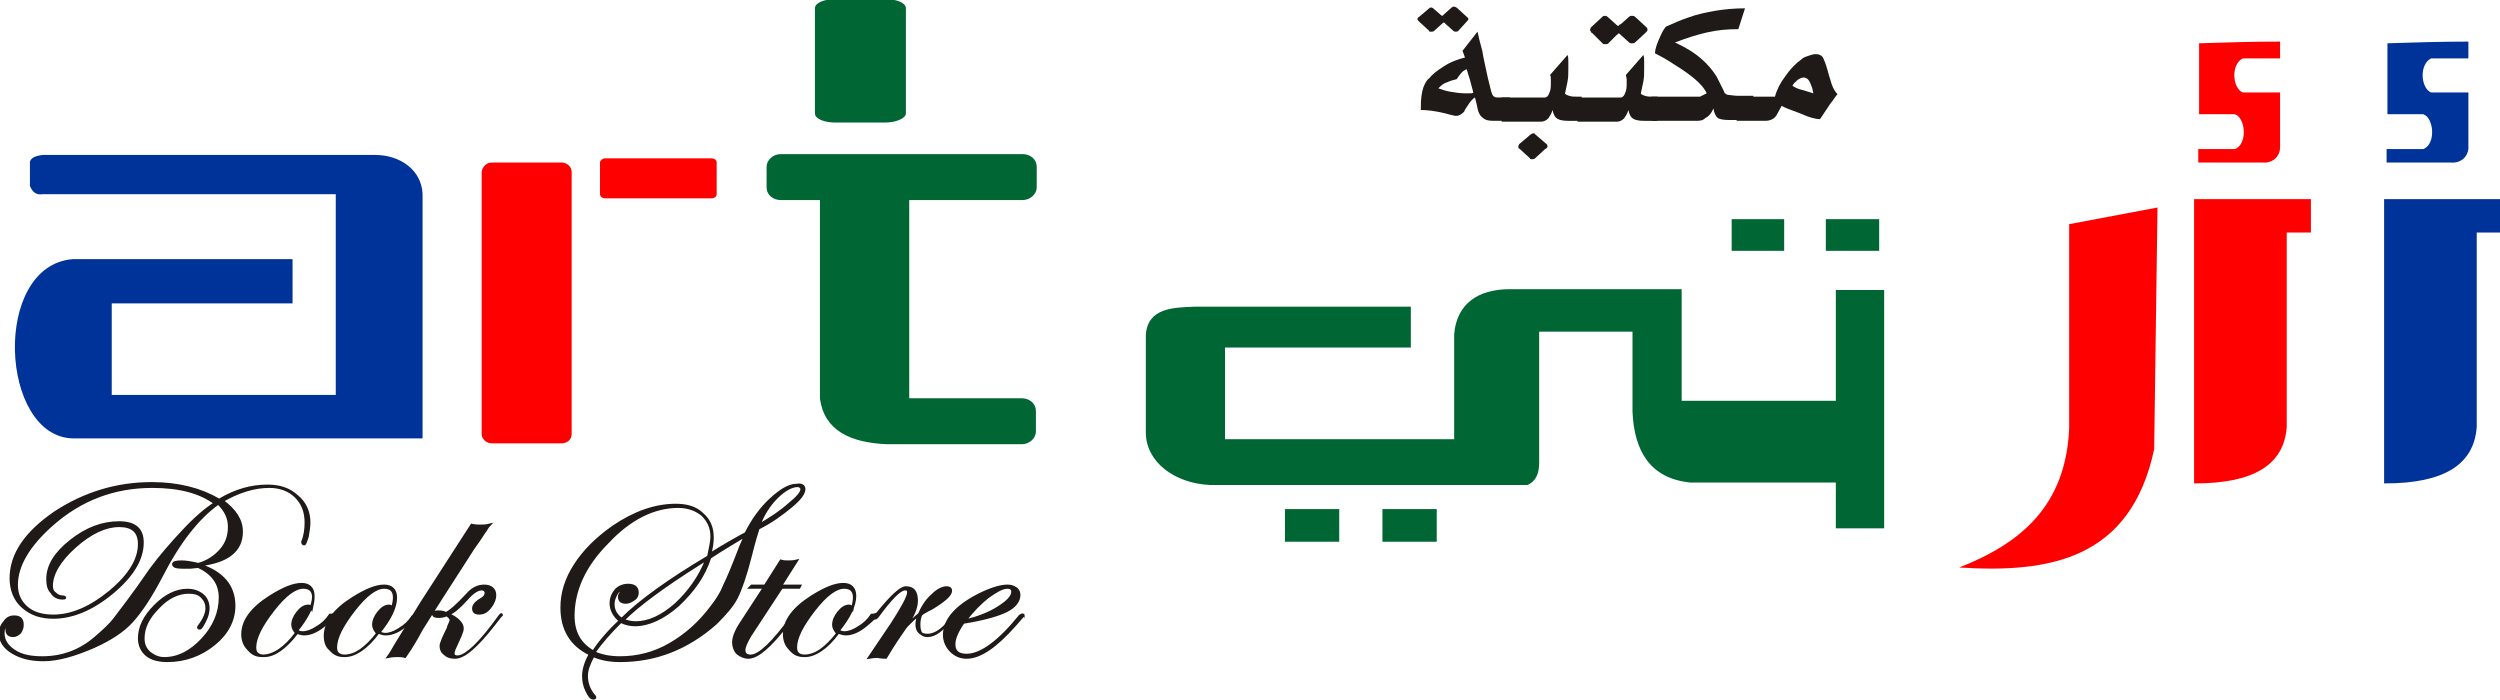
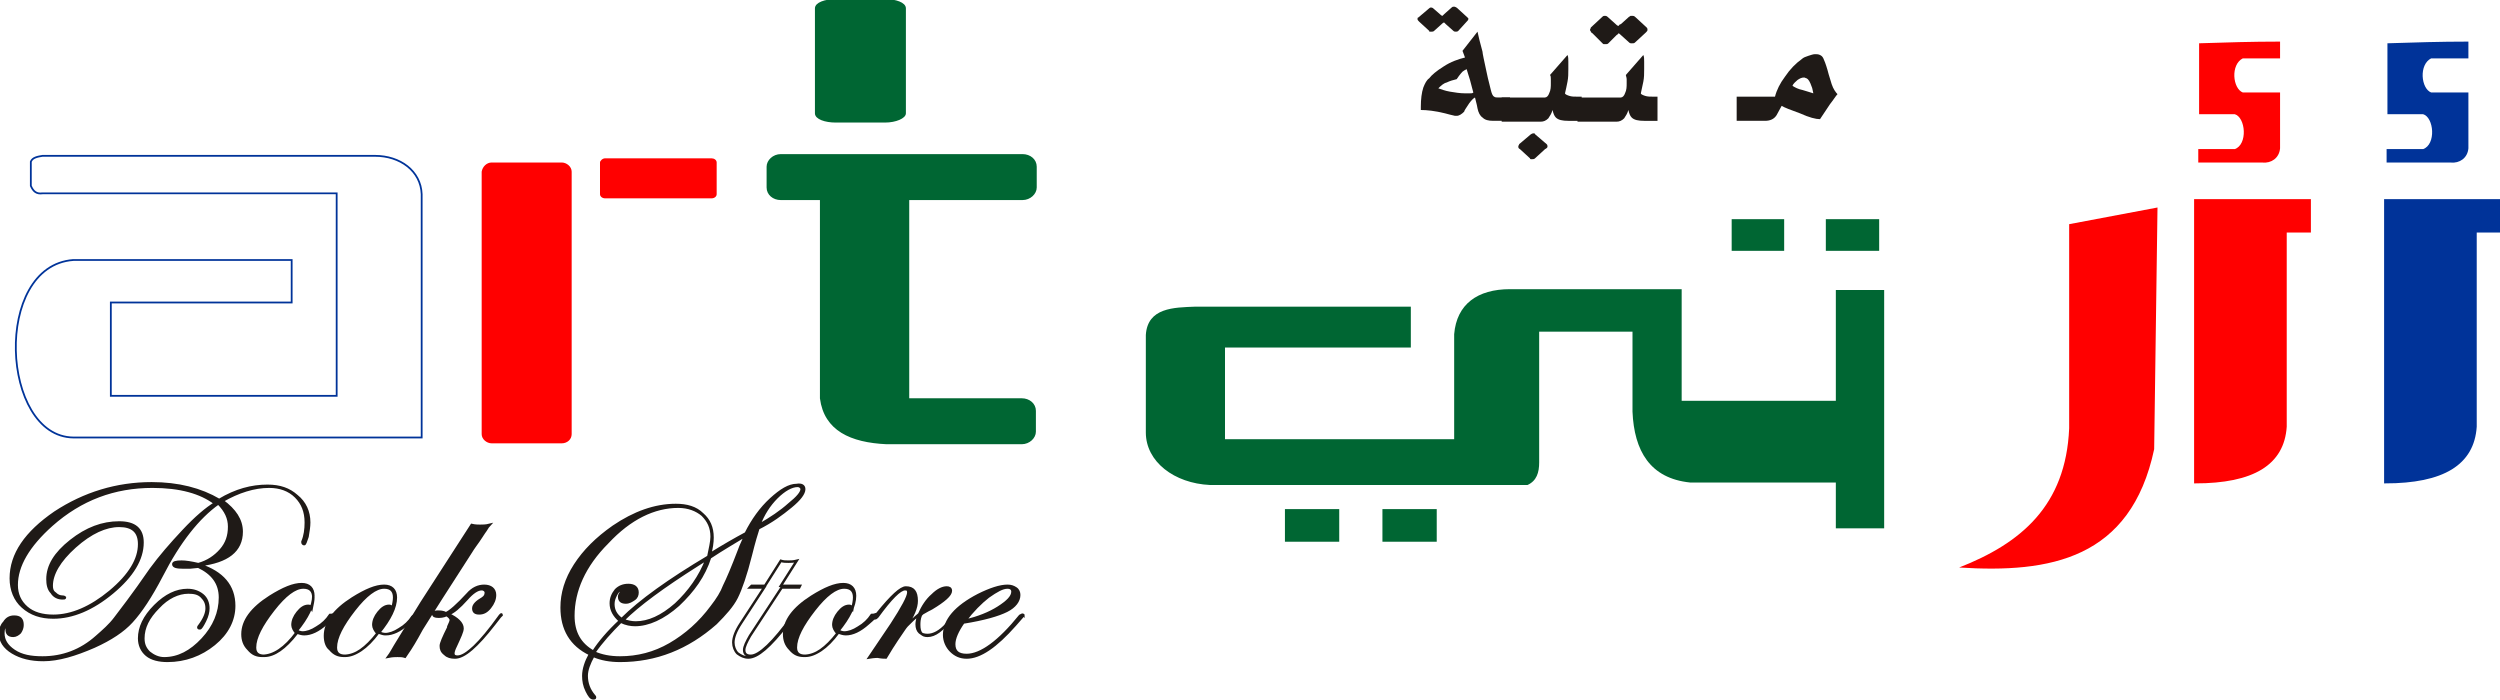
<svg xmlns="http://www.w3.org/2000/svg" version="1.1" id="Layer_1" x="0px" y="0px" viewBox="0 0 300 84" style="enable-background:new 0 0 300 84;" xml:space="preserve">
  <style type="text/css">
	.st0{fill-rule:evenodd;clip-rule:evenodd;fill:#003399;}
	.st1{fill:none;stroke:#003399;stroke-width:0.216;stroke-miterlimit:10;}
	.st2{fill-rule:evenodd;clip-rule:evenodd;fill:#FF0000;}
	.st3{fill-rule:evenodd;clip-rule:evenodd;fill:#006633;}
	.st4{fill:none;stroke:#006633;stroke-width:0.216;stroke-miterlimit:10;}
	.st5{fill-rule:evenodd;clip-rule:evenodd;fill:#1F1A17;}
	.st6{fill:none;stroke:#1F1A17;stroke-width:0.3;stroke-miterlimit:10;}
	.st7{fill:none;stroke:#FF0000;stroke-width:0.216;stroke-miterlimit:10;}
</style>
  <g>
-     <path class="st0" d="M5.1,23.2c12.1,0,23.2,0,35.3,0c0,8.1,0,16.2,0,24.3c-9,0-18.1,0-27.1,0c0-3.7,0-7.5,0-11.2   c7.2,0,14.5,0,21.7,0c0-1.7,0-3.4,0-5.1c-8.7,0-17.4,0-26.2,0c-9.7,0.7-8.7,21.2,0,21.3h41.8c0-9.7,0-19.4,0-29.2   c-0.1-2.8-2.6-4.6-5.6-4.6c-13.7,0-26.3,0-39.9,0c-0.6,0.1-1.2,0.2-1.4,0.7c0,1,0,1.9,0,2.9C4,23,4.4,23.3,5.1,23.2z" />
    <path class="st1" d="M5.1,23.2c12.1,0,23.2,0,35.3,0c0,8.1,0,16.2,0,24.3c-9,0-18.1,0-27.1,0c0-3.7,0-7.5,0-11.2   c7.2,0,14.5,0,21.7,0c0-1.7,0-3.4,0-5.1c-8.7,0-17.4,0-26.2,0c-9.7,0.7-8.7,21.2,0,21.3h41.8c0-9.7,0-19.4,0-29.2   c-0.1-2.8-2.6-4.6-5.6-4.6c-13.7,0-26.3,0-39.9,0c-0.6,0.1-1.2,0.2-1.4,0.7c0,1,0,1.9,0,2.9C4,23,4.4,23.3,5.1,23.2z" />
    <path class="st2" d="M59,19.5h8.4c0.6,0,1.2,0.5,1.2,1.1v31.5c0,0.6-0.5,1.1-1.2,1.1H59c-0.6,0-1.2-0.5-1.2-1.1V20.6   C57.9,20,58.4,19.5,59,19.5" />
    <path class="st2" d="M72.6,19h12.8c0.3,0,0.6,0.2,0.6,0.5v3.8c0,0.3-0.3,0.5-0.6,0.5H72.6c-0.3,0-0.6-0.2-0.6-0.5v-3.8   C72,19.3,72.3,19,72.6,19" />
    <path class="st3" d="M100.3,0h5.9c1.3,0,2.4,0.4,2.4,1v12.6c0,0.5-1.1,1-2.4,1h-5.9c-1.3,0-2.4-0.4-2.4-1V1C97.9,0.4,99,0,100.3,0z   " />
    <path class="st4" d="M100.3,0h5.9c1.3,0,2.4,0.4,2.4,1v12.6c0,0.5-1.1,1-2.4,1h-5.9c-1.3,0-2.4-0.4-2.4-1V1C97.9,0.4,99,0,100.3,0z   " />
    <path class="st3" d="M106.4,53.2h16.2c0.9,0,1.6-0.7,1.6-1.4v-2.5c0-0.8-0.7-1.4-1.6-1.4H109V24.1c0-0.1,0-0.1,0-0.2h13.7   c0.9,0,1.6-0.7,1.6-1.4V20c0-0.8-0.7-1.4-1.6-1.4h-29c-0.9,0-1.6,0.7-1.6,1.4v2.5c0,0.8,0.7,1.4,1.6,1.4h4.8c0,0.1,0,0.1,0,0.2   c0,7.9,0,15.8,0,23.7C99,51.6,102.1,53,106.4,53.2z" />
    <path class="st4" d="M106.4,53.2h16.2c0.9,0,1.6-0.7,1.6-1.4v-2.5c0-0.8-0.7-1.4-1.6-1.4H109V24.1c0-0.1,0-0.1,0-0.2h13.7   c0.9,0,1.6-0.7,1.6-1.4V20c0-0.8-0.7-1.4-1.6-1.4h-29c-0.9,0-1.6,0.7-1.6,1.4v2.5c0,0.8,0.7,1.4,1.6,1.4h4.8c0,0.1,0,0.1,0,0.2   c0,7.9,0,15.8,0,23.7C99,51.6,102.1,53,106.4,53.2z" />
    <path class="st5" d="M37.1,62.7c0,0.5-0.1,1.1-0.2,1.7c-0.2,0.6-0.3,0.9-0.4,0.9c-0.1,0-0.2-0.1-0.2-0.2c0,0,0-0.1,0-0.1   c0.3-0.7,0.4-1.5,0.4-2.3c0-1.3-0.4-2.3-1.2-3.1c-0.8-0.8-1.9-1.2-3.2-1.2c-1.8,0-3.7,0.6-5.6,1.7c1.5,1.1,2.3,2.3,2.3,3.7   c0,2.3-1.7,3.6-5,4c2.7,0.9,4.1,2.5,4.1,4.9c0,1.7-0.8,3.3-2.4,4.6c-1.6,1.3-3.5,2-5.6,2c-1,0-1.9-0.2-2.5-0.7   c-0.6-0.5-0.9-1.2-0.9-2c0-1.3,0.6-2.6,1.9-3.9c1.3-1.3,2.6-1.9,3.9-1.9c0.7,0,1.3,0.2,1.8,0.6c0.5,0.4,0.7,1,0.7,1.6   c0,0.4-0.1,0.9-0.4,1.5c-0.3,0.6-0.5,0.9-0.6,0.9c-0.1,0-0.2,0-0.2-0.1c0,0,0-0.1,0.1-0.2c0.6-0.8,0.9-1.5,0.9-2.1   c0-0.6-0.2-1-0.6-1.4c-0.4-0.4-0.9-0.5-1.6-0.5c-1.2,0-2.5,0.6-3.6,1.8c-1.2,1.2-1.8,2.4-1.8,3.7c0,0.7,0.2,1.2,0.7,1.7   c0.5,0.4,1.1,0.7,1.8,0.7c1.7,0,3.2-0.8,4.6-2.3c1.4-1.5,2.1-3.2,2.1-5c0-1.7-0.9-2.9-2.6-3.7l-1,0.1c-0.3,0-0.5,0-0.8,0   c-0.8,0-1.2-0.1-1.2-0.4c0-0.2,0.3-0.3,1-0.3c0.5,0,1.1,0.1,2,0.3c1.1-0.3,2-0.9,2.7-1.7c0.7-0.8,1-1.7,1-2.8c0-1-0.4-1.9-1.3-2.8   c-2.4,1.7-4.7,4.6-6.8,8.7c-1.3,2.5-2.5,4.3-3.6,5.5c-1,1.1-2.5,2.1-4.5,3c-2.3,1-4.3,1.6-6.1,1.6c-1.5,0-2.7-0.3-3.7-0.9   c-1-0.6-1.5-1.4-1.5-2.3c0-0.5,0.2-1,0.5-1.3C0.8,74.2,1.2,74,1.7,74c0.7,0,1,0.3,1,1c0,0.3-0.1,0.6-0.3,0.9   c-0.2,0.2-0.5,0.4-0.8,0.4c-0.6,0-0.8-0.3-0.8-0.8c0-0.2,0-0.3-0.1-0.3c-0.2,0-0.3,0.3-0.3,0.8c0,0.8,0.4,1.5,1.3,2.1   c0.9,0.6,2,0.8,3.4,0.8c2.4,0,4.6-0.8,6.5-2.5c0.8-0.7,1.6-1.4,2.2-2.2c0.6-0.8,2.1-2.7,4.3-5.9c1.1-1.5,2.4-3,3.9-4.6   c1.5-1.6,2.8-2.7,3.8-3.3c-1.7-1.3-4.2-2-7.5-2c-4.6,0-8.6,1.5-12.1,4.6c-2.8,2.5-4.2,4.9-4.2,7.2c0,1.1,0.4,2,1.2,2.7   c0.8,0.7,1.9,1,3.2,1c2.2,0,4.5-1,6.8-2.9c2.4-2,3.5-3.9,3.5-5.7c0-1.5-0.8-2.2-2.4-2.2c-1.6,0-3.4,0.8-5.3,2.5   c-1.9,1.7-2.8,3.3-2.8,4.7c0,0.4,0.1,0.7,0.4,0.9c0.3,0.3,0.6,0.4,0.9,0.4c0.2,0,0.3,0.1,0.3,0.1c0,0.1-0.1,0.1-0.3,0.1   c-0.5,0-1-0.2-1.3-0.7c-0.4-0.4-0.5-1-0.5-1.6c0-1.6,0.9-3.1,2.8-4.6c1.9-1.5,3.8-2.2,5.8-2.2c1.9,0,2.8,0.8,2.8,2.4   c0,2-1.2,4-3.6,6c-2.4,2-4.8,3-7.1,3c-1.5,0-2.7-0.4-3.7-1.3c-0.9-0.8-1.4-2-1.4-3.4c0-2.9,1.8-5.5,5.3-7.9   C10.1,59.2,14,58,18.2,58c3.2,0,5.9,0.7,8.1,2c2-1.2,3.9-1.7,5.8-1.7c1.5,0,2.6,0.4,3.5,1.2C36.6,60.3,37.1,61.4,37.1,62.7" />
    <path class="st5" d="M37.6,71.7c0-0.8-0.4-1.2-1.2-1.2c-1,0-2.2,0.9-3.6,2.7c-1.4,1.8-2.2,3.3-2.2,4.5c0,0.7,0.4,1,1.1,1   c1.2,0,2.5-0.9,3.9-2.7c-0.3-0.3-0.5-0.7-0.5-1c0-0.5,0.2-1,0.6-1.5c0.4-0.5,0.8-0.8,1.3-0.8c0.2,0,0.3,0.1,0.4,0.3   C37.5,72.5,37.6,72.1,37.6,71.7 M40.2,73.7c0,0.2-0.3,0.5-1,1.1c-1,0.9-1.9,1.3-2.7,1.3c-0.3,0-0.6-0.1-0.9-0.2   c-1.4,1.9-2.8,2.8-4.1,2.8c-0.7,0-1.2-0.2-1.7-0.8c-0.5-0.5-0.7-1.1-0.7-1.8c0-1.6,1.1-3.1,3.3-4.5c1.6-1,2.8-1.5,3.8-1.5   c0.9,0,1.4,0.5,1.4,1.4c0,1.2-0.7,2.6-2,4.2c0.2,0.1,0.5,0.2,0.7,0.2c0.5,0,1.1-0.2,1.7-0.6c0.7-0.4,1.2-0.9,1.6-1.5   C40,73.8,40.1,73.7,40.2,73.7C40.2,73.7,40.2,73.7,40.2,73.7z" />
    <path class="st5" d="M47.3,71.7c0-0.8-0.4-1.2-1.2-1.2c-1,0-2.2,0.9-3.6,2.7c-1.4,1.8-2.2,3.3-2.2,4.5c0,0.7,0.4,1,1.1,1   c1.2,0,2.5-0.9,3.9-2.7c-0.3-0.3-0.5-0.7-0.5-1c0-0.5,0.2-1,0.6-1.5c0.4-0.5,0.8-0.8,1.3-0.8c0.2,0,0.3,0.1,0.4,0.3   C47.2,72.5,47.3,72.1,47.3,71.7 M50,73.7c0,0.2-0.3,0.5-1,1.1c-1,0.9-1.9,1.3-2.7,1.3c-0.3,0-0.6-0.1-0.9-0.2   c-1.4,1.9-2.8,2.8-4.1,2.8c-0.7,0-1.2-0.2-1.7-0.8C39.2,77.6,39,77,39,76.3c0-1.6,1.1-3.1,3.3-4.5c1.6-1,2.8-1.5,3.8-1.5   c0.9,0,1.4,0.5,1.4,1.4c0,1.2-0.7,2.6-2,4.2c0.2,0.1,0.5,0.2,0.7,0.2c0.5,0,1.1-0.2,1.7-0.6c0.7-0.4,1.2-0.9,1.6-1.5   C49.8,73.8,49.9,73.7,50,73.7C50,73.7,50,73.7,50,73.7z" />
    <path class="st5" d="M60.2,73.8c0,0-0.1,0.1-0.2,0.2l-0.7,0.9c-2.1,2.7-3.6,4-4.7,4c-0.5,0-0.9-0.1-1.2-0.4c-0.4-0.3-0.5-0.6-0.5-1   c0-0.3,0.3-1,0.9-2.2l0-0.1c0.2-0.4,0.3-0.7,0.3-0.8c0-0.2-0.2-0.4-0.5-0.6c-0.4,0.2-0.8,0.2-1,0.2c-0.4,0-0.6-0.1-0.6-0.3   c0-0.2,0.2-0.3,0.5-0.3c0.3,0,0.7,0,1,0.2c0.5-0.2,1.4-1,2.6-2.3c0.6-0.7,1.3-1,2-1c0.8,0,1.3,0.4,1.3,1.1c0,0.5-0.2,1-0.6,1.5   c-0.4,0.5-0.8,0.7-1.3,0.7c-0.5,0-0.7-0.2-0.7-0.6c0-0.4,0.4-0.8,1.1-1.2c0.3-0.2,0.4-0.4,0.4-0.7c0-0.2-0.2-0.4-0.5-0.4   c-0.5,0-1.1,0.4-1.8,1.2c-0.9,1-1.6,1.6-2.2,1.8c1.1,0.5,1.7,1.1,1.7,1.7c0,0.4-0.3,1-0.8,2.1c-0.2,0.4-0.3,0.7-0.3,0.9   c0,0.3,0.2,0.4,0.5,0.4c1,0,2.7-1.6,5-4.8c0.1-0.1,0.1-0.2,0.2-0.2C60.1,73.7,60.2,73.7,60.2,73.8 M58.7,63   c-0.1,0.1-0.2,0.3-0.4,0.6C58,64,57.6,64.7,57,65.5c-0.3,0.4-0.7,1.1-1.3,2L53,71.7c-0.9,1.4-1.7,2.7-2.4,3.8   c-0.7,1.3-1.3,2.3-1.8,3l-0.2,0.3c-0.3-0.1-0.6-0.1-0.9-0.1c-0.2,0-0.6,0-1.1,0.1c0.3-0.4,0.5-0.8,0.8-1.3l1.9-3.1   c0.3-0.5,0.7-1.1,1.3-2.1l6-9.3c0.4,0.1,0.8,0.1,1,0.1C57.9,63.1,58.3,63.1,58.7,63z" />
    <path class="st5" d="M85.4,64.4c0-1.1-0.4-1.9-1.1-2.6c-0.7-0.6-1.7-1-2.9-1c-2.9,0-5.8,1.4-8.5,4.3c-2.8,2.8-4.1,5.8-4.1,8.8   c0,2,0.8,3.4,2.4,4.3c0.7-1.1,1.8-2.4,3.2-3.7c-0.7-0.6-1.1-1.3-1.1-2.1c0-0.6,0.2-1.1,0.6-1.6c0.4-0.4,0.9-0.6,1.5-0.6   c0.7,0,1.1,0.3,1.1,0.9c0,0.3-0.1,0.6-0.4,0.8c-0.3,0.2-0.6,0.4-1,0.4c-0.5,0-0.8-0.2-0.8-0.7c0-0.2,0.1-0.3,0.2-0.5   c0-0.1,0.1-0.2,0.1-0.2c0-0.1,0-0.1-0.1-0.1c-0.2,0-0.4,0.2-0.6,0.6c-0.2,0.4-0.3,0.7-0.3,1.1c0,0.7,0.3,1.3,1,1.8   c2.2-2.2,5.7-4.7,10.4-7.5C85.2,65.8,85.4,65,85.4,64.4 M89.4,64.3c-1.3,0.8-2.7,1.6-4.2,2.6c-0.7,2.2-2,4-3.8,5.7   c-1.8,1.6-3.6,2.4-5.2,2.4c-0.5,0-1.1-0.1-1.7-0.4c-1.2,1.2-2.3,2.4-3.2,3.7c0.9,0.4,1.9,0.6,3.1,0.6c2.1,0,4.1-0.5,6-1.6   c1.9-1.1,3.6-2.6,5-4.5c0.7-0.9,1.2-1.7,1.5-2.5c0.4-0.8,1-2.2,1.8-4.3C88.9,65.4,89.2,64.9,89.4,64.3z M84.8,67.1l-1.1,0.7   c-4.1,2.6-7.1,4.8-8.9,6.6c0.5,0.2,1,0.3,1.5,0.3c1.5,0,3.1-0.7,4.8-2.2C82.7,71,84,69.2,84.8,67.1z M96.2,58.7   c0-0.2-0.2-0.4-0.5-0.4c-0.7,0-1.6,0.5-2.5,1.4c-0.9,0.9-1.6,2-2.1,3.3c1.4-0.8,2.6-1.6,3.6-2.5C95.7,59.7,96.2,59.1,96.2,58.7z    M96.5,58.7c0,0.5-0.5,1.2-1.6,2.1c-1.1,0.9-2.3,1.8-3.9,2.6c-0.2,0.6-0.5,1.6-0.9,3.2c-0.6,2.4-1.2,4.1-1.7,5.1   c-0.5,1-1.4,2-2.5,3.1c-3.4,3-7.2,4.5-11.5,4.5c-1.2,0-2.3-0.2-3.2-0.6c-0.5,0.9-0.8,1.7-0.8,2.4c0,0.9,0.3,1.7,0.9,2.4   c0.1,0.1,0.1,0.1,0.1,0.2c0,0.1-0.1,0.1-0.2,0.1c-0.3,0-0.5-0.3-0.8-0.9c-0.3-0.6-0.4-1.2-0.4-1.8c0-0.8,0.3-1.7,0.8-2.6   c-2.3-1.1-3.4-3-3.4-5.6c0-1.7,0.5-3.4,1.6-5.1c1.1-1.7,2.6-3.2,4.6-4.6c2.5-1.7,5-2.6,7.5-2.6c1.3,0,2.4,0.3,3.2,1.1   c0.8,0.7,1.2,1.6,1.2,2.8c0,0.6-0.1,1.3-0.3,2c1.6-1,3-1.8,4.3-2.5c0.8-1.6,1.8-3,3-4.1c1.2-1.1,2.2-1.7,3.1-1.7   C96.2,58.1,96.5,58.3,96.5,58.7z" />
-     <path class="st5" d="M96,70.3l-0.1,0.2h-2.1L90,76.3c-0.4,0.7-0.7,1.3-0.7,1.7c0,0.5,0.3,0.7,0.8,0.7c1,0,2.7-1.6,5-4.8   c0.1-0.1,0.1-0.2,0.2-0.2c0.1,0,0.1,0,0.1,0.1c0,0-0.1,0.1-0.2,0.2l-0.7,0.9c-2.1,2.7-3.6,4-4.7,4c-0.5,0-0.9-0.2-1.3-0.5   c-0.3-0.3-0.5-0.8-0.5-1.3c0-0.6,0.3-1.4,0.9-2.3l2.8-4.3h-1.7l0.2-0.2h1.6l1.9-3c0.3,0.1,0.6,0.1,0.9,0.1c0.3,0,0.6,0,1-0.1   l-1.9,3" />
    <path class="st5" d="M102.5,71.7c0-0.8-0.4-1.2-1.2-1.2c-1,0-2.2,0.9-3.6,2.7c-1.4,1.8-2.2,3.3-2.2,4.5c0,0.7,0.4,1,1.1,1   c1.2,0,2.5-0.9,3.9-2.7c-0.3-0.3-0.5-0.7-0.5-1c0-0.5,0.2-1,0.6-1.5c0.4-0.5,0.8-0.8,1.3-0.8c0.2,0,0.3,0.1,0.4,0.3   C102.4,72.5,102.5,72.1,102.5,71.7 M105.2,73.7c0,0.2-0.3,0.5-1,1.1c-1,0.9-1.9,1.3-2.7,1.3c-0.3,0-0.6-0.1-0.9-0.2   c-1.4,1.9-2.8,2.8-4.1,2.8c-0.7,0-1.2-0.2-1.7-0.8c-0.5-0.5-0.7-1.1-0.7-1.8c0-1.6,1.1-3.1,3.3-4.5c1.6-1,2.8-1.5,3.8-1.5   c0.9,0,1.4,0.5,1.4,1.4c0,1.2-0.7,2.6-2,4.2c0.2,0.1,0.5,0.2,0.7,0.2c0.5,0,1.1-0.2,1.7-0.6c0.7-0.4,1.2-0.9,1.6-1.5   C105,73.8,105,73.7,105.2,73.7C105.1,73.7,105.2,73.7,105.2,73.7z" />
    <path class="st5" d="M114.6,73.8c0,0.1-0.3,0.5-1,1.1c-0.8,0.9-1.6,1.3-2.3,1.3c-0.8,0-1.3-0.4-1.3-1.3c0-0.3,0.1-0.6,0.2-1.1   c-0.7,0.6-1.3,1.1-1.7,1.7c-0.4,0.6-1.2,1.7-2.2,3.4c-0.6,0-0.9-0.1-1-0.1c0,0-0.4,0-1,0.1l2.7-4c1.3-2,2-3.3,2-3.8   c0-0.3-0.1-0.4-0.4-0.4c-0.6,0-1.7,1.1-3.3,3.3c-0.1,0.1-0.2,0.2-0.3,0.2c0,0-0.1,0-0.1-0.1c0,0,0-0.1,0.1-0.1l0.3-0.4   c1.7-2.1,2.8-3.1,3.4-3.1c0.9,0,1.3,0.5,1.3,1.6c0,0.8-0.4,1.8-1.3,3.1c0.6-0.6,1.1-1.1,1.6-1.5c0.4-0.9,0.9-1.7,1.6-2.3   c0.6-0.6,1.2-0.9,1.7-0.9c0.3,0,0.5,0.1,0.5,0.4c0,0.5-0.8,1.2-2.3,2.1c-0.2,0.1-0.6,0.3-1.1,0.6l-0.2,0.2   c-0.2,0.5-0.2,0.9-0.2,1.2c0,0.9,0.3,1.3,1,1.3c0.9,0,1.8-0.7,2.8-2C114.3,73.8,114.4,73.7,114.6,73.8   C114.5,73.7,114.6,73.7,114.6,73.8" />
    <path class="st5" d="M121.5,71c0-0.3-0.2-0.5-0.6-0.5c-0.6,0-1.3,0.4-2.3,1.1c-0.9,0.7-1.9,1.7-2.8,2.9c1.6-0.4,2.9-0.9,4-1.6   C120.9,72.2,121.5,71.6,121.5,71 M122.8,73.8c0,0-0.1,0.2-0.3,0.4l-0.7,0.8c-2.3,2.6-4.2,3.9-5.8,3.9c-0.8,0-1.4-0.3-1.9-0.8   c-0.5-0.5-0.8-1.2-0.8-1.9c0-1.8,1.4-3.4,4.1-4.8c1.4-0.7,2.6-1.1,3.5-1.1c0.4,0,0.7,0.1,1,0.3c0.3,0.2,0.4,0.5,0.4,0.8   c0,0.7-0.5,1.4-1.5,1.9c-1,0.5-2.7,1-5.2,1.4c-0.7,1-1.1,1.9-1.1,2.6c0,0.9,0.5,1.3,1.5,1.3c1.7,0,3.9-1.6,6.4-4.7   C122.6,73.8,122.7,73.7,122.8,73.8C122.8,73.7,122.8,73.7,122.8,73.8z" />
    <path class="st6" d="M37.1,62.7c0,0.5-0.1,1.1-0.2,1.7c-0.2,0.6-0.3,0.9-0.4,0.9c-0.1,0-0.2-0.1-0.2-0.2c0,0,0-0.1,0-0.1   c0.3-0.7,0.4-1.5,0.4-2.3c0-1.3-0.4-2.3-1.2-3.1c-0.8-0.8-1.9-1.2-3.2-1.2c-1.8,0-3.7,0.6-5.6,1.7c1.5,1.1,2.3,2.3,2.3,3.7   c0,2.3-1.7,3.6-5,4c2.7,0.9,4.1,2.5,4.1,4.9c0,1.7-0.8,3.3-2.4,4.6c-1.6,1.3-3.5,2-5.6,2c-1,0-1.9-0.2-2.5-0.7   c-0.6-0.5-0.9-1.2-0.9-2c0-1.3,0.6-2.6,1.9-3.9c1.3-1.3,2.6-1.9,3.9-1.9c0.7,0,1.3,0.2,1.8,0.6c0.5,0.4,0.7,1,0.7,1.6   c0,0.4-0.1,0.9-0.4,1.5c-0.3,0.6-0.5,0.9-0.6,0.9c-0.1,0-0.2,0-0.2-0.1c0,0,0-0.1,0.1-0.2c0.6-0.8,0.9-1.5,0.9-2.1   c0-0.6-0.2-1-0.6-1.4c-0.4-0.4-0.9-0.5-1.6-0.5c-1.2,0-2.5,0.6-3.6,1.8c-1.2,1.2-1.8,2.4-1.8,3.7c0,0.7,0.2,1.2,0.7,1.7   c0.5,0.4,1.1,0.7,1.8,0.7c1.7,0,3.2-0.8,4.6-2.3c1.4-1.5,2.1-3.2,2.1-5c0-1.7-0.9-2.9-2.6-3.7l-1,0.1c-0.3,0-0.5,0-0.8,0   c-0.8,0-1.2-0.1-1.2-0.4c0-0.2,0.3-0.3,1-0.3c0.5,0,1.1,0.1,2,0.3c1.1-0.3,2-0.9,2.7-1.7c0.7-0.8,1-1.7,1-2.8c0-1-0.4-1.9-1.3-2.8   c-2.4,1.7-4.7,4.6-6.8,8.7c-1.3,2.5-2.5,4.3-3.6,5.5c-1,1.1-2.5,2.1-4.5,3c-2.3,1-4.3,1.6-6.1,1.6c-1.5,0-2.7-0.3-3.7-0.9   c-1-0.6-1.5-1.4-1.5-2.3c0-0.5,0.2-1,0.5-1.3C0.8,74.2,1.2,74,1.7,74c0.7,0,1,0.3,1,1c0,0.3-0.1,0.6-0.3,0.9   c-0.2,0.2-0.5,0.4-0.8,0.4c-0.6,0-0.8-0.3-0.8-0.8c0-0.2,0-0.3-0.1-0.3c-0.2,0-0.3,0.3-0.3,0.8c0,0.8,0.4,1.5,1.3,2.1   c0.9,0.6,2,0.8,3.4,0.8c2.4,0,4.6-0.8,6.5-2.5c0.8-0.7,1.6-1.4,2.2-2.2c0.6-0.8,2.1-2.7,4.3-5.9c1.1-1.5,2.4-3,3.9-4.6   c1.5-1.6,2.8-2.7,3.8-3.3c-1.7-1.3-4.2-2-7.5-2c-4.6,0-8.6,1.5-12.1,4.6c-2.8,2.5-4.2,4.9-4.2,7.2c0,1.1,0.4,2,1.2,2.7   c0.8,0.7,1.9,1,3.2,1c2.2,0,4.5-1,6.8-2.9c2.4-2,3.5-3.9,3.5-5.7c0-1.5-0.8-2.2-2.4-2.2c-1.6,0-3.4,0.8-5.3,2.5   c-1.9,1.7-2.8,3.3-2.8,4.7c0,0.4,0.1,0.7,0.4,0.9c0.3,0.3,0.6,0.4,0.9,0.4c0.2,0,0.3,0.1,0.3,0.1c0,0.1-0.1,0.1-0.3,0.1   c-0.5,0-1-0.2-1.3-0.7c-0.4-0.4-0.5-1-0.5-1.6c0-1.6,0.9-3.1,2.8-4.6c1.9-1.5,3.8-2.2,5.8-2.2c1.9,0,2.8,0.8,2.8,2.4   c0,2-1.2,4-3.6,6c-2.4,2-4.8,3-7.1,3c-1.5,0-2.7-0.4-3.7-1.3c-0.9-0.8-1.4-2-1.4-3.4c0-2.9,1.8-5.5,5.3-7.9   C10.1,59.2,14,58,18.2,58c3.2,0,5.9,0.7,8.1,2c2-1.2,3.9-1.7,5.8-1.7c1.5,0,2.6,0.4,3.5,1.2C36.6,60.3,37.1,61.4,37.1,62.7z" />
    <path class="st6" d="M37.6,71.7c0-0.8-0.4-1.2-1.2-1.2c-1,0-2.2,0.9-3.6,2.7c-1.4,1.8-2.2,3.3-2.2,4.5c0,0.7,0.4,1,1.1,1   c1.2,0,2.5-0.9,3.9-2.7c-0.3-0.3-0.5-0.7-0.5-1c0-0.5,0.2-1,0.6-1.5c0.4-0.5,0.8-0.8,1.3-0.8c0.2,0,0.3,0.1,0.4,0.3   C37.5,72.5,37.6,72.1,37.6,71.7z M40.2,73.7c0,0.2-0.3,0.5-1,1.1c-1,0.9-1.9,1.3-2.7,1.3c-0.3,0-0.6-0.1-0.9-0.2   c-1.4,1.9-2.8,2.8-4.1,2.8c-0.7,0-1.2-0.2-1.7-0.8c-0.5-0.5-0.7-1.1-0.7-1.8c0-1.6,1.1-3.1,3.3-4.5c1.6-1,2.8-1.5,3.8-1.5   c0.9,0,1.4,0.5,1.4,1.4c0,1.2-0.7,2.6-2,4.2c0.2,0.1,0.5,0.2,0.7,0.2c0.5,0,1.1-0.2,1.7-0.6c0.7-0.4,1.2-0.9,1.6-1.5   C40,73.8,40.1,73.7,40.2,73.7C40.2,73.7,40.2,73.7,40.2,73.7z" />
    <path class="st6" d="M47.3,71.7c0-0.8-0.4-1.2-1.2-1.2c-1,0-2.2,0.9-3.6,2.7c-1.4,1.8-2.2,3.3-2.2,4.5c0,0.7,0.4,1,1.1,1   c1.2,0,2.5-0.9,3.9-2.7c-0.3-0.3-0.5-0.7-0.5-1c0-0.5,0.2-1,0.6-1.5c0.4-0.5,0.8-0.8,1.3-0.8c0.2,0,0.3,0.1,0.4,0.3   C47.2,72.5,47.3,72.1,47.3,71.7z M50,73.7c0,0.2-0.3,0.5-1,1.1c-1,0.9-1.9,1.3-2.7,1.3c-0.3,0-0.6-0.1-0.9-0.2   c-1.4,1.9-2.8,2.8-4.1,2.8c-0.7,0-1.2-0.2-1.7-0.8C39.2,77.6,39,77,39,76.3c0-1.6,1.1-3.1,3.3-4.5c1.6-1,2.8-1.5,3.8-1.5   c0.9,0,1.4,0.5,1.4,1.4c0,1.2-0.7,2.6-2,4.2c0.2,0.1,0.5,0.2,0.7,0.2c0.5,0,1.1-0.2,1.7-0.6c0.7-0.4,1.2-0.9,1.6-1.5   C49.8,73.8,49.9,73.7,50,73.7C50,73.7,50,73.7,50,73.7z" />
    <path class="st6" d="M60.2,73.8c0,0-0.1,0.1-0.2,0.2l-0.7,0.9c-2.1,2.7-3.6,4-4.7,4c-0.5,0-0.9-0.1-1.2-0.4c-0.4-0.3-0.5-0.6-0.5-1   c0-0.3,0.3-1,0.9-2.2l0-0.1c0.2-0.4,0.3-0.7,0.3-0.8c0-0.2-0.2-0.4-0.5-0.6c-0.4,0.2-0.8,0.2-1,0.2c-0.4,0-0.6-0.1-0.6-0.3   c0-0.2,0.2-0.3,0.5-0.3c0.3,0,0.7,0,1,0.2c0.5-0.2,1.4-1,2.6-2.3c0.6-0.7,1.3-1,2-1c0.8,0,1.3,0.4,1.3,1.1c0,0.5-0.2,1-0.6,1.5   c-0.4,0.5-0.8,0.7-1.3,0.7c-0.5,0-0.7-0.2-0.7-0.6c0-0.4,0.4-0.8,1.1-1.2c0.3-0.2,0.4-0.4,0.4-0.7c0-0.2-0.2-0.4-0.5-0.4   c-0.5,0-1.1,0.4-1.8,1.2c-0.9,1-1.6,1.6-2.2,1.8c1.1,0.5,1.7,1.1,1.7,1.7c0,0.4-0.3,1-0.8,2.1c-0.2,0.4-0.3,0.7-0.3,0.9   c0,0.3,0.2,0.4,0.5,0.4c1,0,2.7-1.6,5-4.8c0.1-0.1,0.1-0.2,0.2-0.2C60.1,73.7,60.2,73.7,60.2,73.8z M58.7,63   c-0.1,0.1-0.2,0.3-0.4,0.6C58,64,57.6,64.7,57,65.5c-0.3,0.4-0.7,1.1-1.3,2L53,71.7c-0.9,1.4-1.7,2.7-2.4,3.8   c-0.7,1.3-1.3,2.3-1.8,3l-0.2,0.3c-0.3-0.1-0.6-0.1-0.9-0.1c-0.2,0-0.6,0-1.1,0.1c0.3-0.4,0.5-0.8,0.8-1.3l1.9-3.1   c0.3-0.5,0.7-1.1,1.3-2.1l6-9.3c0.4,0.1,0.8,0.1,1,0.1C57.9,63.1,58.3,63.1,58.7,63z" />
    <path class="st6" d="M85.4,64.4c0-1.1-0.4-1.9-1.1-2.6c-0.7-0.6-1.7-1-2.9-1c-2.9,0-5.8,1.4-8.5,4.3c-2.8,2.8-4.1,5.8-4.1,8.8   c0,2,0.8,3.4,2.4,4.3c0.7-1.1,1.8-2.4,3.2-3.7c-0.7-0.6-1.1-1.3-1.1-2.1c0-0.6,0.2-1.1,0.6-1.6c0.4-0.4,0.9-0.6,1.5-0.6   c0.7,0,1.1,0.3,1.1,0.9c0,0.3-0.1,0.6-0.4,0.8c-0.3,0.2-0.6,0.4-1,0.4c-0.5,0-0.8-0.2-0.8-0.7c0-0.2,0.1-0.3,0.2-0.5   c0-0.1,0.1-0.2,0.1-0.2c0-0.1,0-0.1-0.1-0.1c-0.2,0-0.4,0.2-0.6,0.6c-0.2,0.4-0.3,0.7-0.3,1.1c0,0.7,0.3,1.3,1,1.8   c2.2-2.2,5.7-4.7,10.4-7.5C85.2,65.8,85.4,65,85.4,64.4z M89.4,64.3c-1.3,0.8-2.7,1.6-4.2,2.6c-0.7,2.2-2,4-3.8,5.7   c-1.8,1.6-3.6,2.4-5.2,2.4c-0.5,0-1.1-0.1-1.7-0.4c-1.2,1.2-2.3,2.4-3.2,3.7c0.9,0.4,1.9,0.6,3.1,0.6c2.1,0,4.1-0.5,6-1.6   c1.9-1.1,3.6-2.6,5-4.5c0.7-0.9,1.2-1.7,1.5-2.5c0.4-0.8,1-2.2,1.8-4.3C88.9,65.4,89.2,64.9,89.4,64.3z M84.8,67.1l-1.1,0.7   c-4.1,2.6-7.1,4.8-8.9,6.6c0.5,0.2,1,0.3,1.5,0.3c1.5,0,3.1-0.7,4.8-2.2C82.7,71,84,69.2,84.8,67.1z M96.2,58.7   c0-0.2-0.2-0.4-0.5-0.4c-0.7,0-1.6,0.5-2.5,1.4c-0.9,0.9-1.6,2-2.1,3.3c1.4-0.8,2.6-1.6,3.6-2.5C95.7,59.7,96.2,59.1,96.2,58.7z    M96.5,58.7c0,0.5-0.5,1.2-1.6,2.1c-1.1,0.9-2.3,1.8-3.9,2.6c-0.2,0.6-0.5,1.6-0.9,3.2c-0.6,2.4-1.2,4.1-1.7,5.1   c-0.5,1-1.4,2-2.5,3.1c-3.4,3-7.2,4.5-11.5,4.5c-1.2,0-2.3-0.2-3.2-0.6c-0.5,0.9-0.8,1.7-0.8,2.4c0,0.9,0.3,1.7,0.9,2.4   c0.1,0.1,0.1,0.1,0.1,0.2c0,0.1-0.1,0.1-0.2,0.1c-0.3,0-0.5-0.3-0.8-0.9c-0.3-0.6-0.4-1.2-0.4-1.8c0-0.8,0.3-1.7,0.8-2.6   c-2.3-1.1-3.4-3-3.4-5.6c0-1.7,0.5-3.4,1.6-5.1c1.1-1.7,2.6-3.2,4.6-4.6c2.5-1.7,5-2.6,7.5-2.6c1.3,0,2.4,0.3,3.2,1.1   c0.8,0.7,1.2,1.6,1.2,2.8c0,0.6-0.1,1.3-0.3,2c1.6-1,3-1.8,4.3-2.5c0.8-1.6,1.8-3,3-4.1c1.2-1.1,2.2-1.7,3.1-1.7   C96.2,58.1,96.5,58.3,96.5,58.7z" />
    <path class="st6" d="M96,70.3l-0.1,0.2h-2.1L90,76.3c-0.4,0.7-0.7,1.3-0.7,1.7c0,0.5,0.3,0.7,0.8,0.7c1,0,2.7-1.6,5-4.8   c0.1-0.1,0.1-0.2,0.2-0.2c0.1,0,0.1,0,0.1,0.1c0,0-0.1,0.1-0.2,0.2l-0.7,0.9c-2.1,2.7-3.6,4-4.7,4c-0.5,0-0.9-0.2-1.3-0.5   c-0.3-0.3-0.5-0.8-0.5-1.3c0-0.6,0.3-1.4,0.9-2.3l2.8-4.3h-1.7l0.2-0.2h1.6l1.9-3c0.3,0.1,0.6,0.1,0.9,0.1c0.3,0,0.6,0,1-0.1   l-1.9,3H96z" />
    <path class="st6" d="M102.5,71.7c0-0.8-0.4-1.2-1.2-1.2c-1,0-2.2,0.9-3.6,2.7c-1.4,1.8-2.2,3.3-2.2,4.5c0,0.7,0.4,1,1.1,1   c1.2,0,2.5-0.9,3.9-2.7c-0.3-0.3-0.5-0.7-0.5-1c0-0.5,0.2-1,0.6-1.5c0.4-0.5,0.8-0.8,1.3-0.8c0.2,0,0.3,0.1,0.4,0.3   C102.4,72.5,102.5,72.1,102.5,71.7z M105.2,73.7c0,0.2-0.3,0.5-1,1.1c-1,0.9-1.9,1.3-2.7,1.3c-0.3,0-0.6-0.1-0.9-0.2   c-1.4,1.9-2.8,2.8-4.1,2.8c-0.7,0-1.2-0.2-1.7-0.8c-0.5-0.5-0.7-1.1-0.7-1.8c0-1.6,1.1-3.1,3.3-4.5c1.6-1,2.8-1.5,3.8-1.5   c0.9,0,1.4,0.5,1.4,1.4c0,1.2-0.7,2.6-2,4.2c0.2,0.1,0.5,0.2,0.7,0.2c0.5,0,1.1-0.2,1.7-0.6c0.7-0.4,1.2-0.9,1.6-1.5   C105,73.8,105,73.7,105.2,73.7C105.1,73.7,105.2,73.7,105.2,73.7z" />
    <path class="st6" d="M114.6,73.8c0,0.1-0.3,0.5-1,1.1c-0.8,0.9-1.6,1.3-2.3,1.3c-0.8,0-1.3-0.4-1.3-1.3c0-0.3,0.1-0.6,0.2-1.1   c-0.7,0.6-1.3,1.1-1.7,1.7c-0.4,0.6-1.2,1.7-2.2,3.4c-0.6,0-0.9-0.1-1-0.1c0,0-0.4,0-1,0.1l2.7-4c1.3-2,2-3.3,2-3.8   c0-0.3-0.1-0.4-0.4-0.4c-0.6,0-1.7,1.1-3.3,3.3c-0.1,0.1-0.2,0.2-0.3,0.2c0,0-0.1,0-0.1-0.1c0,0,0-0.1,0.1-0.1l0.3-0.4   c1.7-2.1,2.8-3.1,3.4-3.1c0.9,0,1.3,0.5,1.3,1.6c0,0.8-0.4,1.8-1.3,3.1c0.6-0.6,1.1-1.1,1.6-1.5c0.4-0.9,0.9-1.7,1.6-2.3   c0.6-0.6,1.2-0.9,1.7-0.9c0.3,0,0.5,0.1,0.5,0.4c0,0.5-0.8,1.2-2.3,2.1c-0.2,0.1-0.6,0.3-1.1,0.6l-0.2,0.2   c-0.2,0.5-0.2,0.9-0.2,1.2c0,0.9,0.3,1.3,1,1.3c0.9,0,1.8-0.7,2.8-2C114.3,73.8,114.4,73.7,114.6,73.8   C114.5,73.7,114.6,73.7,114.6,73.8z" />
    <path class="st6" d="M121.5,71c0-0.3-0.2-0.5-0.6-0.5c-0.6,0-1.3,0.4-2.3,1.1c-0.9,0.7-1.9,1.7-2.8,2.9c1.6-0.4,2.9-0.9,4-1.6   C120.9,72.2,121.5,71.6,121.5,71z M122.8,73.8c0,0-0.1,0.2-0.3,0.4l-0.7,0.8c-2.3,2.6-4.2,3.9-5.8,3.9c-0.8,0-1.4-0.3-1.9-0.8   c-0.5-0.5-0.8-1.2-0.8-1.9c0-1.8,1.4-3.4,4.1-4.8c1.4-0.7,2.6-1.1,3.5-1.1c0.4,0,0.7,0.1,1,0.3c0.3,0.2,0.4,0.5,0.4,0.8   c0,0.7-0.5,1.4-1.5,1.9c-1,0.5-2.7,1-5.2,1.4c-0.7,1-1.1,1.9-1.1,2.6c0,0.9,0.5,1.3,1.5,1.3c1.7,0,3.9-1.6,6.4-4.7   C122.6,73.8,122.7,73.7,122.8,73.8C122.8,73.7,122.8,73.7,122.8,73.8z" />
    <path class="st3" d="M169.3,36.8c-8.6,0-17.3,0-25.9,0c-2.5,0.1-5.7,0.1-5.9,3.4c0,3.9,0,7.8,0,11.7c0,3.5,3.4,6.1,7.7,6.3h38.1   c1.1-0.5,1.4-1.5,1.4-2.7c0-5.2,0-10.5,0-15.7h11.2v9.6c0.2,4.7,2.1,8,6.9,8.5h17.5v5.5h5.8V34.8h-5.8v13.3h-18.5V34.7   c-6.9,0-13.7,0-20.6,0c-3.9,0-6.4,1.8-6.7,5.4v12.6H147v-11h22.3" />
    <rect x="154.3" y="61.2" class="st3" width="6.3" height="3.7" />
    <rect x="154.3" y="61.2" class="st4" width="6.3" height="3.7" />
    <rect x="166" y="61.2" class="st3" width="6.3" height="3.7" />
    <rect x="166" y="61.2" class="st4" width="6.3" height="3.7" />
    <polyline class="st3" points="207.8,26.3 214.1,26.3 214.1,30.1 207.8,30.1  " />
    <polyline class="st3" points="219.1,26.3 225.5,26.3 225.5,30.1 219.1,30.1  " />
    <path class="st2" d="M258.9,24.9l-10.6,2c0,8.2,0,16.4,0,24.5c-0.4,9.3-5.8,13.8-13.2,16.7c10.9,0.7,20.6-1,23.4-14.2" />
    <path class="st2" d="M263.4,24h9.3h1.6h2.9v3.8h-2.9c0,7.8,0,15.6,0,23.4c-0.3,4.5-3.9,6.7-10.9,6.7V24z" />
    <path class="st7" d="M263.4,24h9.3h1.6h2.9v3.8h-2.9c0,7.8,0,15.6,0,23.4c-0.3,4.5-3.9,6.7-10.9,6.7V24z" />
    <path class="st2" d="M273.5,5.1c0,0.6,0,1.2,0,1.8c-1.5,0-3,0-4.4,0c-1.6,0.8-1.3,3.8,0,4.3c1.5,0,3,0,4.4,0c0,2.2,0,4.4,0,6.6   c-0.1,1.1-1,1.7-2,1.6c-2.5,0-5.1,0-7.6,0c0-0.5,0-0.9,0-1.4c1.4,0,2.8,0,4.3,0c1.7-0.6,1.4-4,0-4.4c-1.4,0-2.8,0-4.2,0   c0-2.8,0-5.5,0-8.3C267.1,5.2,270.3,5.1,273.5,5.1z" />
    <path class="st7" d="M273.5,5.1c0,0.6,0,1.2,0,1.8c-1.5,0-3,0-4.4,0c-1.6,0.8-1.3,3.8,0,4.3c1.5,0,3,0,4.4,0c0,2.2,0,4.4,0,6.6   c-0.1,1.1-1,1.7-2,1.6c-2.5,0-5.1,0-7.6,0c0-0.5,0-0.9,0-1.4c1.4,0,2.8,0,4.3,0c1.7-0.6,1.4-4,0-4.4c-1.4,0-2.8,0-4.2,0   c0-2.8,0-5.5,0-8.3C267.1,5.2,270.3,5.1,273.5,5.1z" />
    <path class="st0" d="M286.2,24h9.3h1.6h2.9v3.8h-2.9c0,7.8,0,15.6,0,23.4c-0.3,4.5-3.9,6.7-10.9,6.7V24z" />
    <path class="st1" d="M286.2,24h9.3h1.6h2.9v3.8h-2.9c0,7.8,0,15.6,0,23.4c-0.3,4.5-3.9,6.7-10.9,6.7V24z" />
    <path class="st0" d="M296.1,5.1c0,0.6,0,1.2,0,1.8c-1.5,0-3,0-4.4,0c-1.6,0.8-1.3,3.8,0,4.3c1.5,0,3,0,4.4,0c0,2.2,0,4.4,0,6.6   c-0.1,1.1-1,1.7-2,1.6c-2.5,0-5.1,0-7.6,0c0-0.5,0-0.9,0-1.4c1.4,0,2.8,0,4.3,0c1.7-0.6,1.4-4,0-4.4c-1.4,0-2.8,0-4.2,0   c0-2.8,0-5.5,0-8.3C289.7,5.2,292.9,5.1,296.1,5.1z" />
    <path class="st1" d="M296.1,5.1c0,0.6,0,1.2,0,1.8c-1.5,0-3,0-4.4,0c-1.6,0.8-1.3,3.8,0,4.3c1.5,0,3,0,4.4,0c0,2.2,0,4.4,0,6.6   c-0.1,1.1-1,1.7-2,1.6c-2.5,0-5.1,0-7.6,0c0-0.5,0-0.9,0-1.4c1.4,0,2.8,0,4.3,0c1.7-0.6,1.4-4,0-4.4c-1.4,0-2.8,0-4.2,0   c0-2.8,0-5.5,0-8.3C289.7,5.2,292.9,5.1,296.1,5.1z" />
    <path class="st5" d="M176,8.3c-0.2,0.1-0.4,0.2-0.5,0.3c0,0-0.3,0.3-0.7,0.9c-0.4,0.1-0.8,0.2-1.2,0.4c-0.4,0.1-0.7,0.4-1,0.7   c0.3,0.1,0.8,0.3,1.4,0.4c0.6,0.1,1.2,0.2,1.8,0.2c0.2,0,0.4,0,0.6,0c0.2,0,0.3,0,0.4-0.1c-0.1-0.3-0.2-0.8-0.4-1.5   C176.2,9,176.1,8.6,176,8.3 M175.8,6.9l-0.3-0.8l1.8-2.3c0.1,0.5,0.3,1.3,0.6,2.4c0,0.2,0.2,1.1,0.5,2.5c0.2,1,0.4,1.6,0.5,2.1   c0.1,0.4,0.2,0.7,0.4,0.8c0.1,0.1,0.3,0.1,0.6,0.1c0.1,0,0.2,0,0.2,0c0.1,0,0.2,0,0.3,0h0.1h0.7v2.8h-2c-0.6,0-1-0.1-1.3-0.4   c-0.3-0.2-0.5-0.6-0.6-1.1c0-0.1-0.1-0.5-0.3-1.3c-0.2,0.1-0.4,0.3-0.7,0.7c-0.4,0.6-0.6,0.9-0.6,1c-0.3,0.3-0.6,0.5-0.9,0.5   c-0.1,0-0.2,0-0.2,0c-0.5-0.1-0.8-0.2-1.2-0.3c-1.2-0.3-2.2-0.4-2.9-0.4l0-0.4c0-0.9,0.1-1.7,0.3-2.3c0.2-0.5,0.4-0.9,0.7-1.1   c0.3-0.4,0.9-0.9,1.7-1.4C174.1,7.4,175,7.1,175.8,6.9z M173.1,2.8l-1,0.9c-0.1,0.1-0.2,0.1-0.3,0.1c-0.1,0-0.1,0-0.2,0   c-0.1,0-0.1,0-0.1-0.1l-1.2-1.1c-0.1-0.1-0.2-0.2-0.2-0.3c0-0.1,0-0.2,0.1-0.2l1.3-1.1c0.1-0.1,0.2-0.1,0.2-0.1   c0.2,0,0.3,0.1,0.4,0.2l0.8,0.7c0.1,0.1,0.2,0.1,0.2,0.1c0,0,0.1-0.1,0.2-0.2l0.9-0.8c0.1-0.1,0.2-0.1,0.3-0.1   c0.1,0,0.3,0.1,0.4,0.2l1.2,1.1c0,0,0.1,0.1,0.1,0.1c0,0,0,0.1,0,0.1c0,0.1-0.1,0.2-0.2,0.3L175,3.7c-0.1,0.1-0.2,0.1-0.3,0.1   c-0.1,0-0.2,0-0.3-0.1l-0.9-0.8c-0.1-0.1-0.2-0.2-0.2-0.2C173.3,2.7,173.2,2.7,173.1,2.8z" />
    <path class="st5" d="M185.6,17.3c0.1,0.1,0.1,0.2,0.1,0.3c0,0.1-0.1,0.2-0.3,0.3l-1.2,1.1c-0.1,0.1-0.2,0.1-0.3,0.1   c-0.1,0-0.1,0-0.2,0c0,0-0.1,0-0.1-0.1l-1.2-1.1c-0.2-0.1-0.2-0.2-0.2-0.3c0,0,0-0.1,0-0.1c0,0,0.1-0.1,0.1-0.2l1.3-1.1   c0.1-0.1,0.3-0.2,0.4-0.2c0.1,0,0.2,0,0.2,0.1 M186,9l2.1-2.4c0.1,0.2,0.1,0.5,0.1,0.8c0,0.3,0,0.6,0,0.9c0,0.5,0,1-0.1,1.5   c-0.1,0.5-0.2,1-0.3,1.4v0c0,0.1,0.2,0.2,0.5,0.3c0.3,0.1,0.6,0.1,1,0.1h0.5v2.9h-1.6c-0.7,0-1.2-0.1-1.5-0.4   c-0.2-0.2-0.3-0.5-0.4-0.9c-0.1,0.4-0.3,0.7-0.5,1c-0.3,0.3-0.6,0.4-0.9,0.4h-4.7v-2.9h5.2c0.2,0,0.4-0.2,0.5-0.5   c0.2-0.4,0.2-0.8,0.2-1.2c0-0.2,0-0.3,0-0.5C186.1,9.3,186.1,9.1,186,9z" />
    <path class="st5" d="M195.1,9l2.1-2.4c0.1,0.2,0.1,0.5,0.1,0.8c0,0.3,0,0.6,0,0.9c0,0.5,0,1-0.1,1.5c-0.1,0.5-0.2,0.9-0.3,1.4v0   c0,0.1,0.2,0.2,0.5,0.3c0.3,0.1,0.6,0.1,1,0.1h0.5v2.9h-1.6c-0.7,0-1.2-0.1-1.5-0.4c-0.2-0.2-0.3-0.5-0.4-0.9   c-0.1,0.4-0.3,0.7-0.5,1c-0.3,0.3-0.6,0.4-0.9,0.4h-4.7v-2.9h5.2c0.2,0,0.4-0.2,0.5-0.5c0.2-0.4,0.2-0.8,0.2-1.2c0-0.2,0-0.3,0-0.5   C195.2,9.3,195.1,9.1,195.1,9 M194,4.2l-1,1c-0.1,0.1-0.2,0.1-0.3,0.1c-0.1,0-0.1,0-0.2,0c-0.1,0-0.1,0-0.2-0.1L191.1,4   c-0.1-0.1-0.2-0.1-0.2-0.2c0-0.1-0.1-0.1-0.1-0.2c0-0.1,0.1-0.2,0.1-0.3l1.4-1.3c0.1-0.1,0.2-0.1,0.3-0.1c0.2,0,0.3,0.1,0.4,0.2   L194,3c0.1,0.1,0.2,0.1,0.2,0.1c0,0,0.1,0,0.1-0.1c0,0,0.1-0.1,0.2-0.1l1-0.9c0.1,0,0.1-0.1,0.2-0.1c0,0,0.1,0,0.2,0   c0.2,0,0.3,0.1,0.4,0.2l1.3,1.2c0.1,0.1,0.1,0.2,0.1,0.3c0,0.1-0.1,0.2-0.2,0.3l-1.3,1.2c-0.1,0.1-0.2,0.1-0.4,0.1   c-0.1,0-0.2,0-0.3-0.1l-1-0.9c-0.1-0.1-0.2-0.2-0.3-0.2C194.2,4,194.2,4.1,194,4.2z" />
-     <path class="st5" d="M203.4,14.5h-5.2v-2.9h5.8l0.8-0.4c-0.2-0.5-0.7-1.1-1.4-1.7c-0.6-0.5-1.4-1.1-2.4-1.7   c-0.6-0.4-1.4-0.9-2.4-1.4c0-0.3,0.1-0.8,0.4-1.5c0.3-0.7,0.5-1.2,0.9-1.7c0.9-0.4,1.8-0.8,2.7-1.1c1.1-0.4,2.1-0.6,3.2-0.8   c1.2-0.2,2.4-0.3,3.6-0.3l-0.8,2.5c-1.3,0-2.5,0.1-3.8,0.4c-1.3,0.3-2.5,0.7-3.8,1.2c1.3,0.6,2.3,1.2,3.2,2   c0.7,0.6,1.3,1.3,1.8,2.1c0.2,0.4,0.5,1,0.9,1.8c0,0.2,0.3,0.4,0.6,0.4c0.2,0,0.6,0.1,1.1,0.1h1.8v2.9h-3c-0.6,0-1-0.1-1.2-0.2   c-0.3-0.2-0.5-0.6-0.6-1.2c-0.2,0.6-0.6,1-1,1.2C204.3,14.5,203.9,14.5,203.4,14.5" />
    <path class="st5" d="M216.8,9.4c-0.1,0-0.2-0.1-0.3-0.1c-0.3,0-0.5,0.1-0.8,0.3c-0.2,0.2-0.5,0.4-0.6,0.7c0.3,0.2,0.7,0.4,1.2,0.5   c0.3,0.1,0.7,0.2,1.3,0.4c-0.1-0.4-0.1-0.6-0.2-0.8C217.2,9.8,217,9.5,216.8,9.4 M211.8,14.5h-3.4v-2.9h4.6   c0.2-0.8,0.6-1.6,1.2-2.4c0.6-0.9,1.3-1.6,2-2.1c0.2-0.2,0.5-0.3,0.8-0.4c0.3-0.1,0.6-0.2,0.8-0.2c0.2,0,0.4,0,0.6,0.1   c0.2,0.1,0.3,0.2,0.4,0.4c0.1,0.2,0.3,0.7,0.5,1.4c0.2,0.8,0.4,1.3,0.5,1.7c0.2,0.6,0.5,1,0.7,1.2c-0.2,0.2-0.5,0.7-0.9,1.2   c-0.4,0.6-0.8,1.2-1.2,1.8c-0.5,0-1.3-0.2-2.4-0.7c-1.1-0.4-1.9-0.7-2.2-0.9c-0.2,0.4-0.4,0.7-0.6,1.1   C212.9,14.3,212.4,14.5,211.8,14.5z" />
  </g>
</svg>